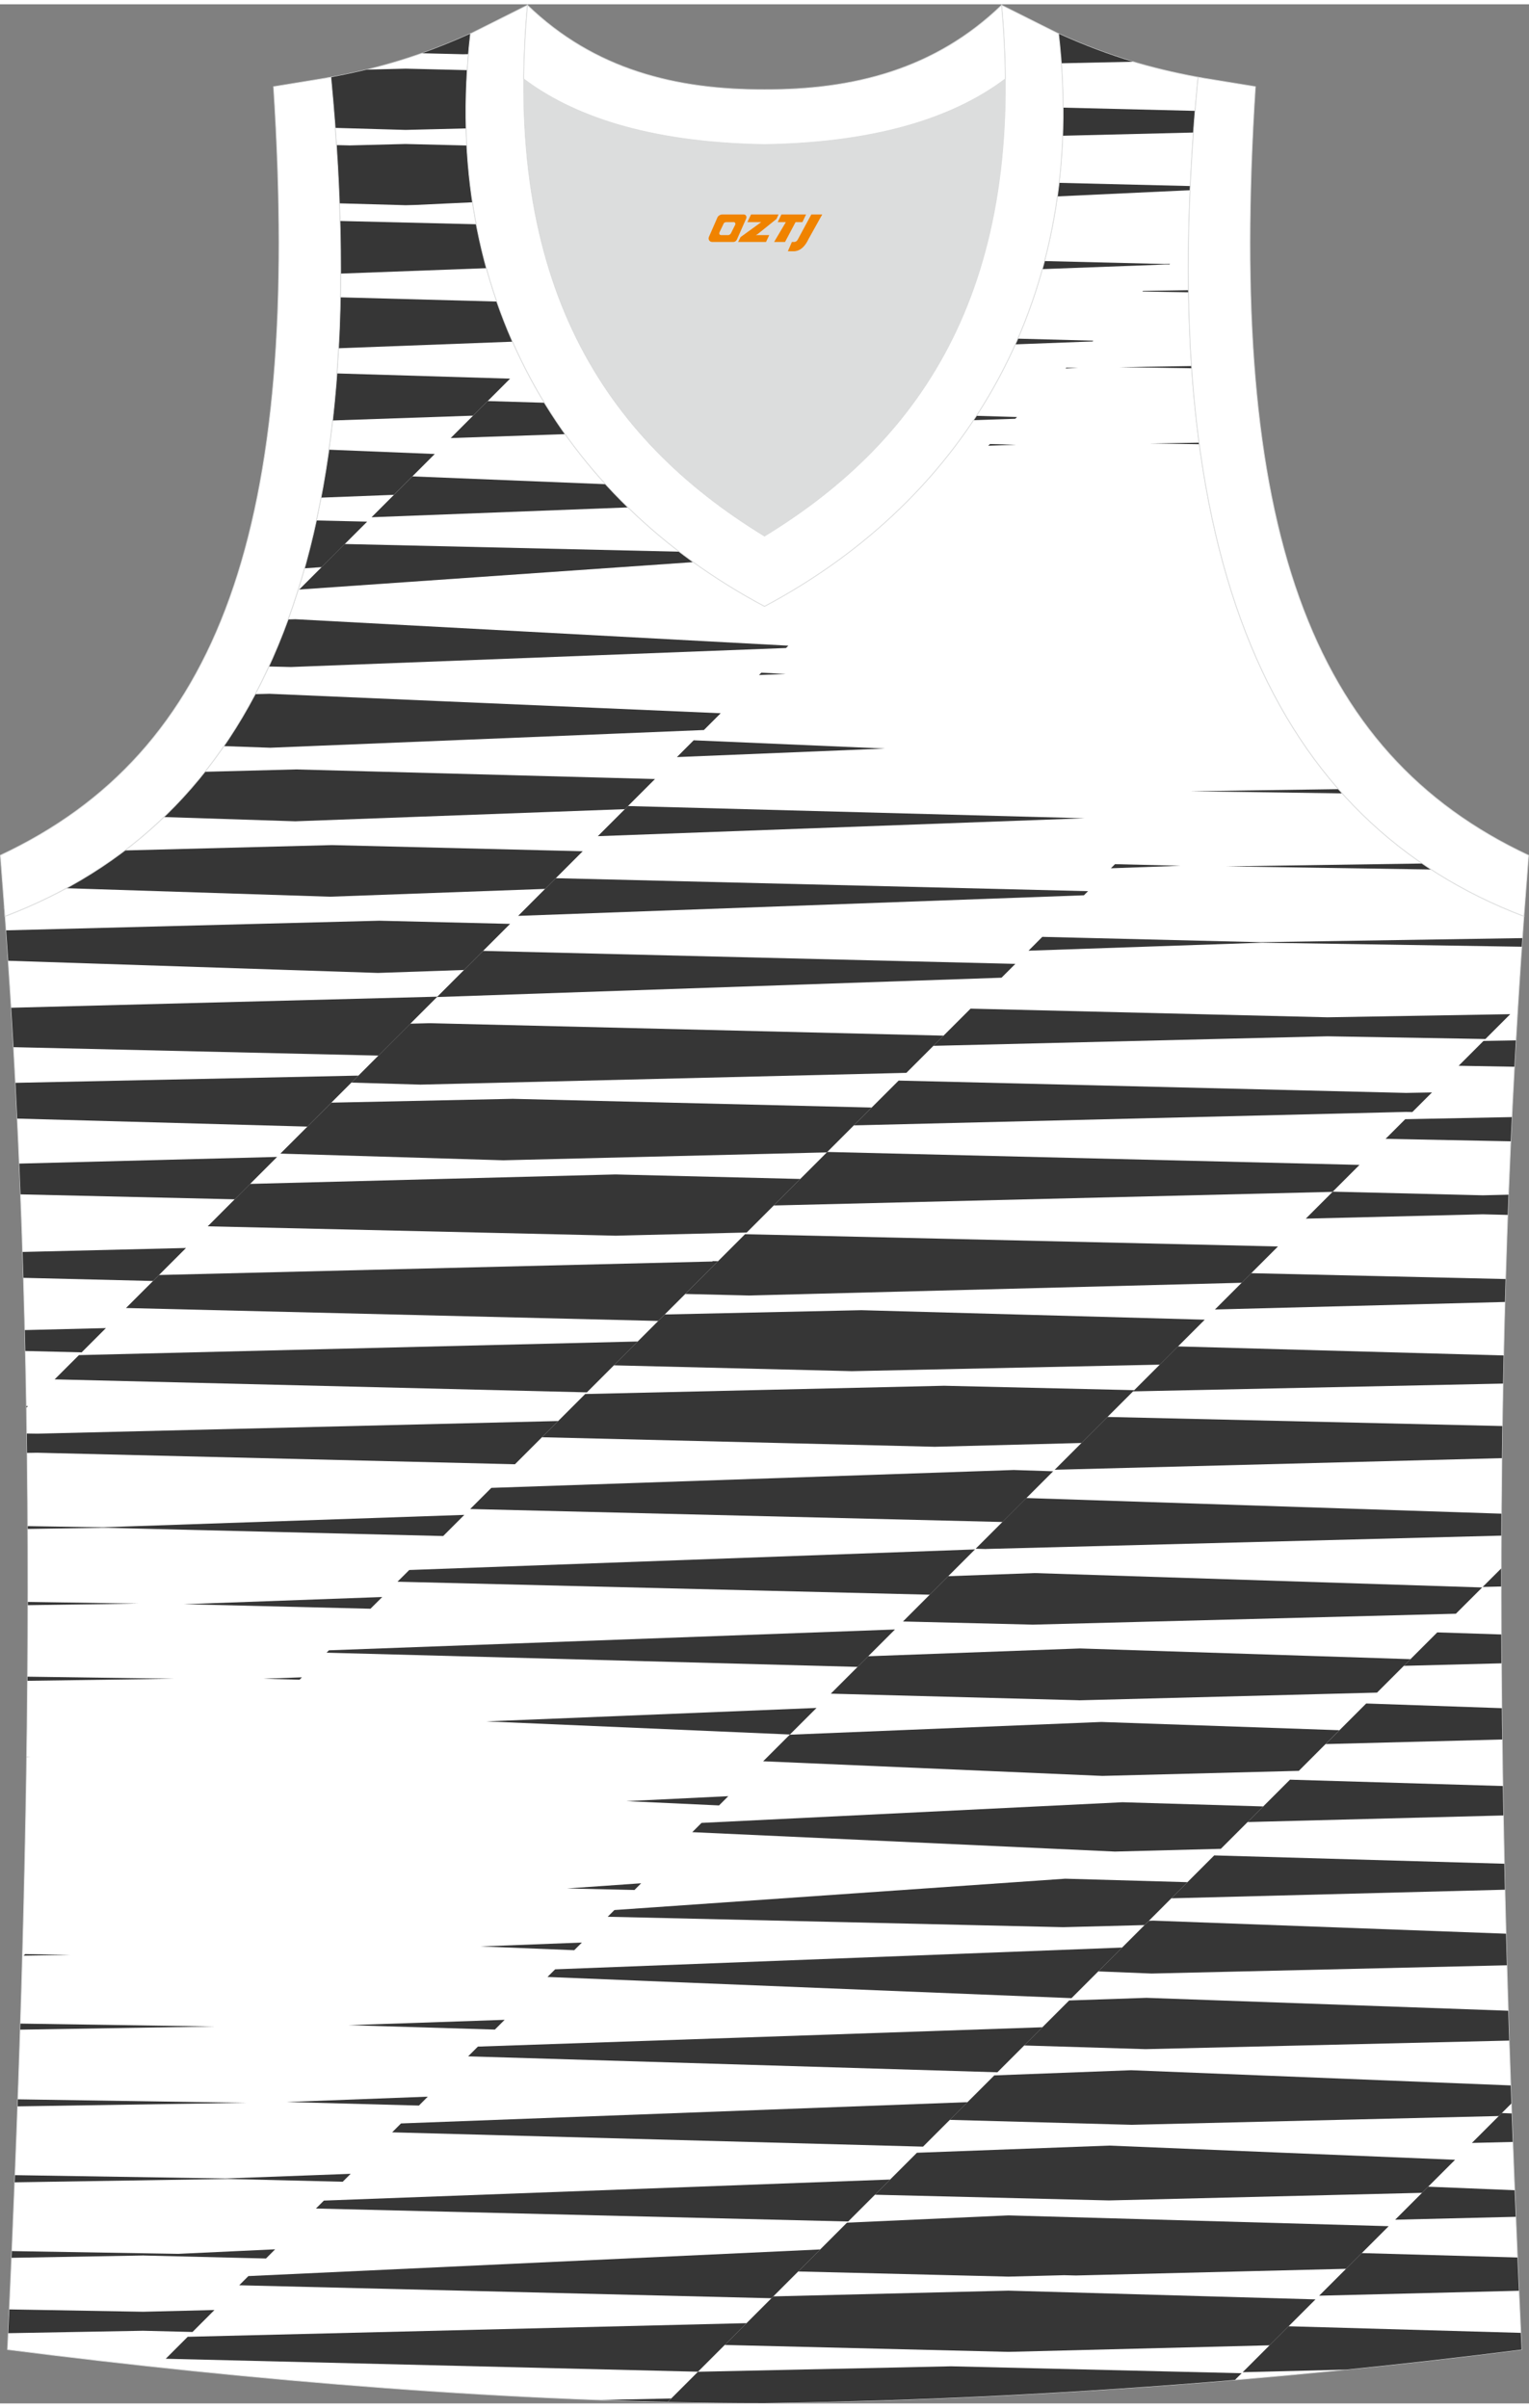
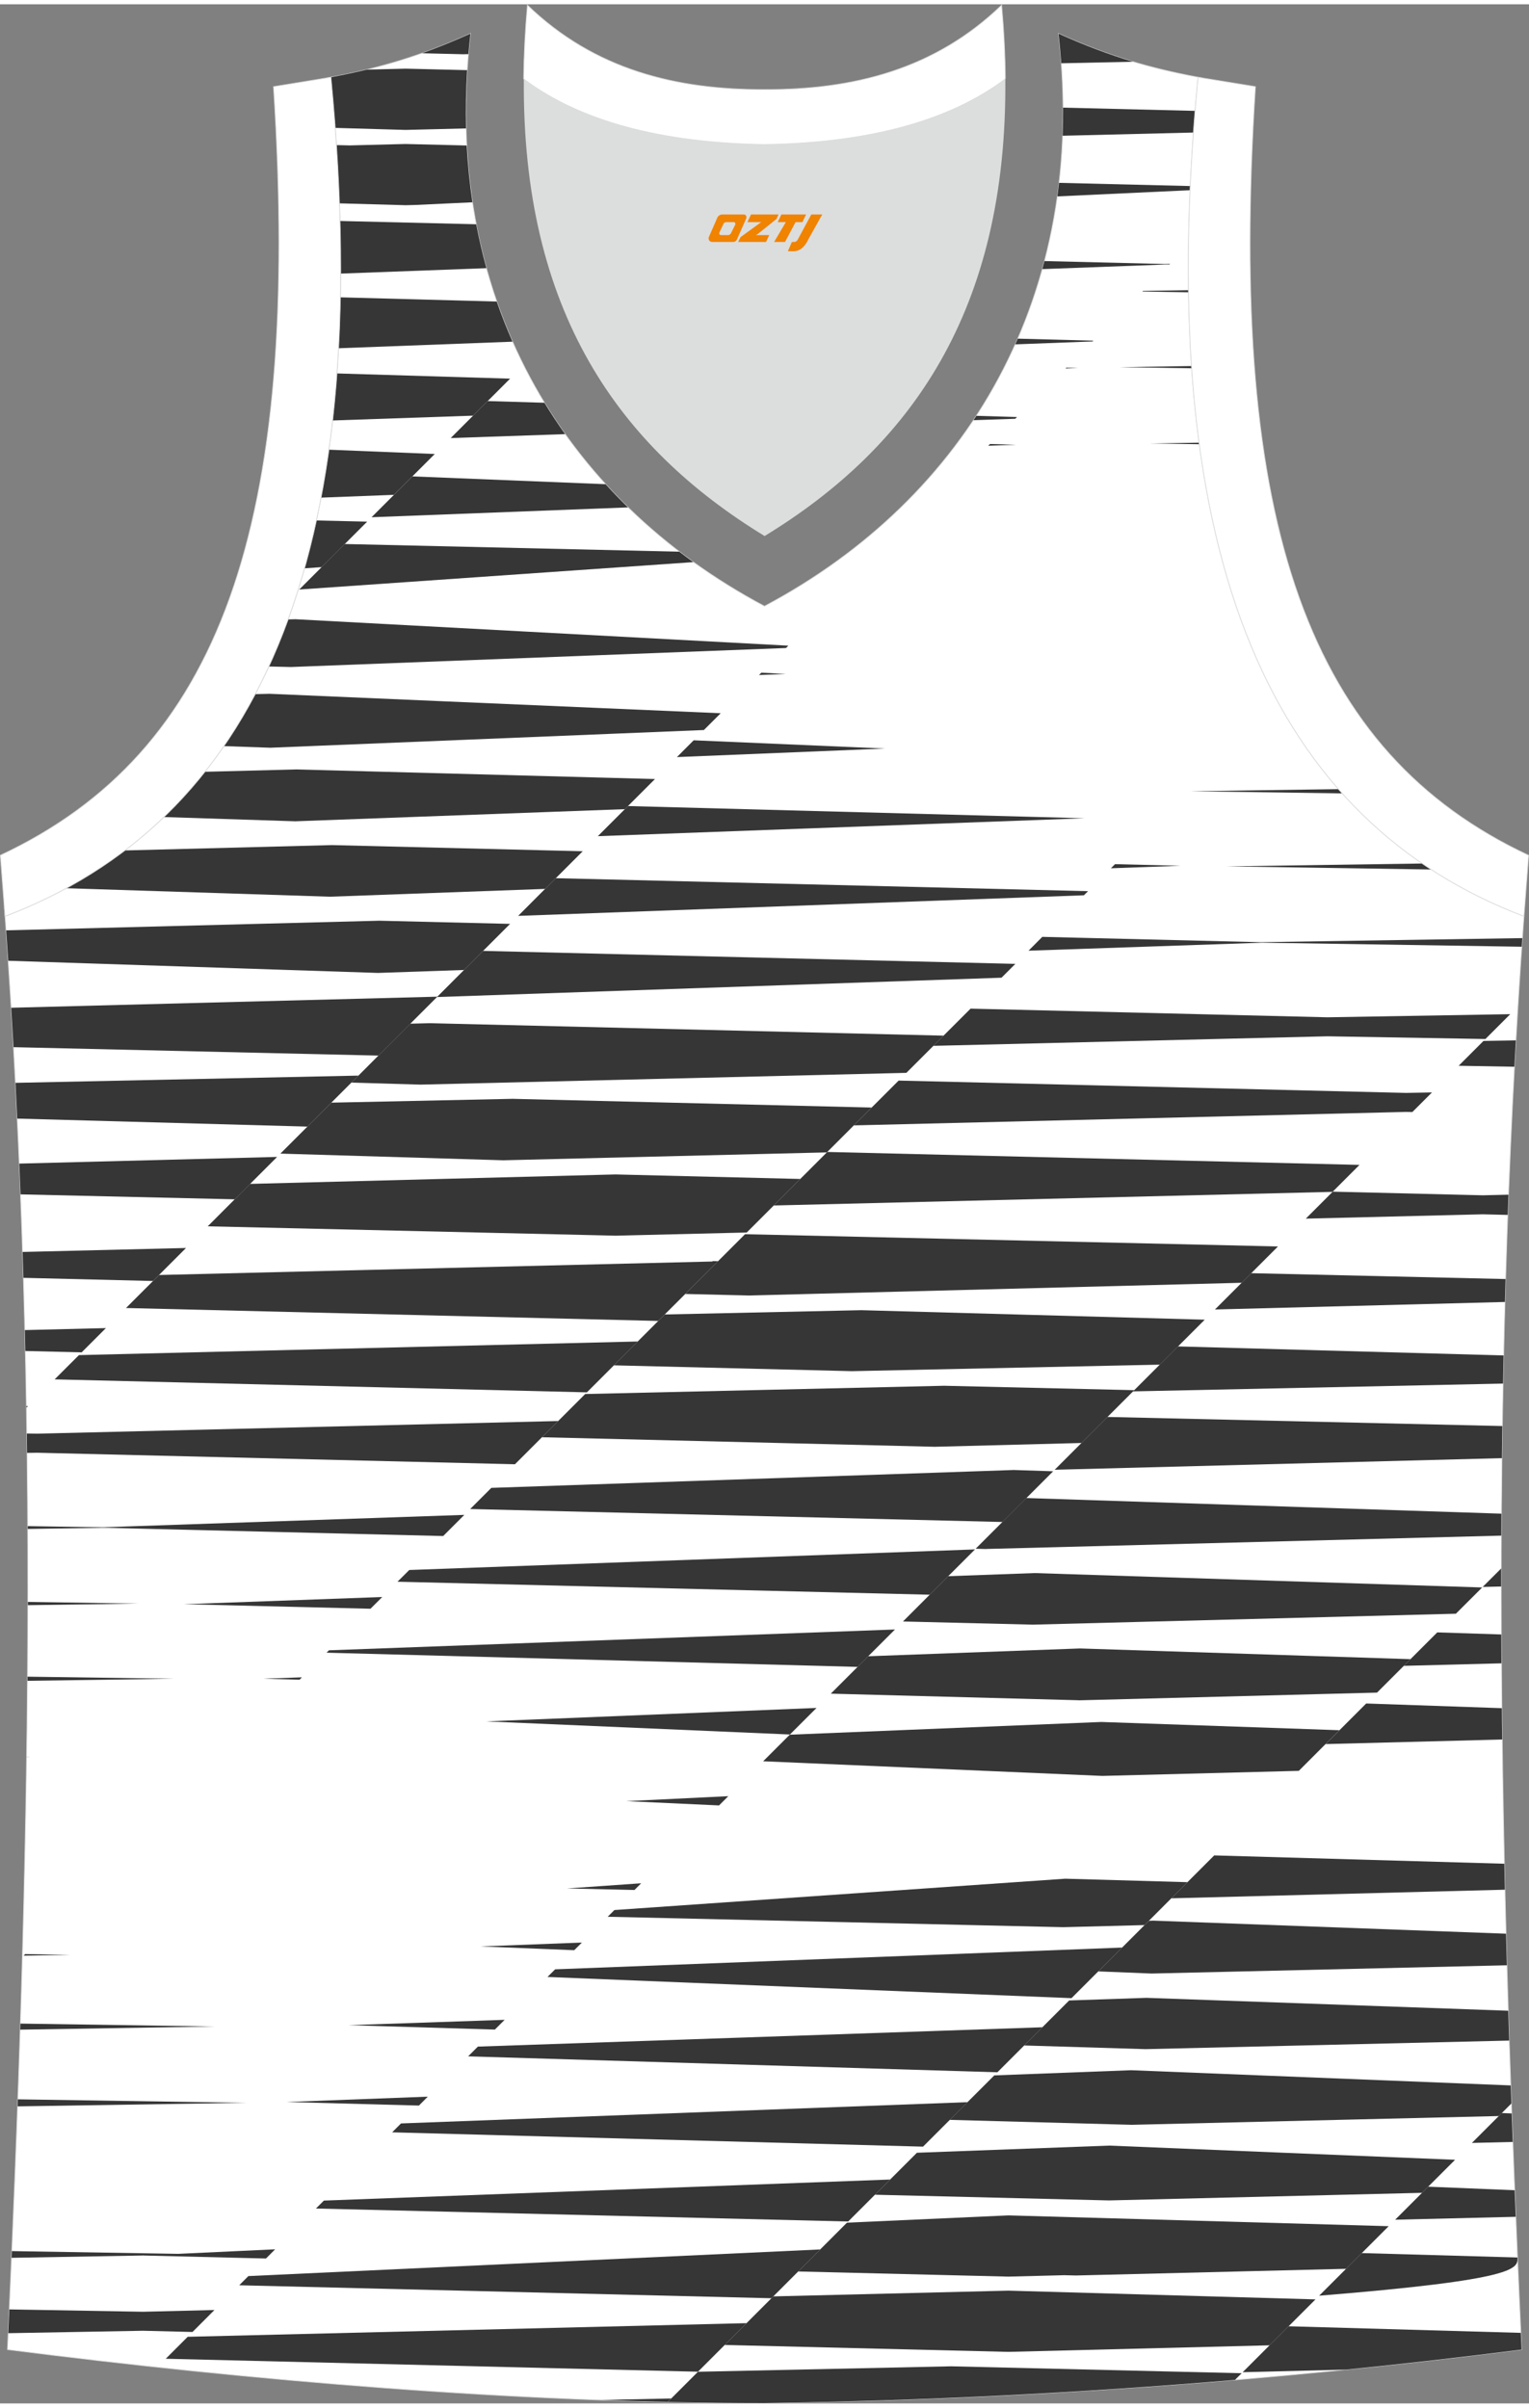
<svg xmlns="http://www.w3.org/2000/svg" version="1.1" id="图层_1" x="0px" y="0px" width="378.5px" height="596px" viewBox="0 0 378.13 593.28" enable-background="new 0 0 378.13 593.28" xml:space="preserve">
  <rect x="0" y="0" width="378.13" height="593.28" fill="#808080" stroke="none" />
  <g>
    <path fill-rule="evenodd" clip-rule="evenodd" fill="#FFFFFF" stroke="#DCDDDD" stroke-width="0.2" stroke-miterlimit="22.926" d="   M189.04,593.18c0.02,0,0.03,0,0.06,0H189.04L189.04,593.18L189.04,593.18L189.04,593.18z M189.1,593.18   c64.05-0.93,126.08-5.44,187.19-13.23c-5.34-116.06-8.2-233.07,0.58-354.44h-0.01c-60.87-23.19-92.27-86.23-80.58-207.47h0.02   c-11.88-2.23-22.03-5.15-34.52-10.79c7.48,64.75-22.54,114.91-72.72,141.6c-50.17-26.7-80.19-76.86-72.72-141.6   c-12.46,5.63-22.6,8.56-34.5,10.79h0.02C93.54,139.29,62.15,202.32,1.28,225.52l-0.18-2.31c8.99,122.19,6.14,239.95,0.76,356.75   C62.46,587.67,128.03,593.18,189.1,593.18z" />
    <g>
      <path fill-rule="evenodd" clip-rule="evenodd" fill="#363636" d="M100.31,31.06l2.35-0.06l12.59-0.31    c-0.12-4.71-0.03-9.51,0.27-14.41l-15.22-0.37l-9.59,0.24c-2.89,0.7-5.83,1.32-8.88,1.89h0.02c0.41,4.25,0.76,8.41,1.06,12.52    l15.04,0.43L100.31,31.06z" />
      <path fill-rule="evenodd" clip-rule="evenodd" fill="#363636" d="M97.96,49.61l2.34,0.07l2.35-0.06l14.18-0.66    c-0.69-4.58-1.16-9.27-1.42-14.05l-15.12-0.37L86.5,34.89l-2.9-0.07l-0.39,0.01c0.32,4.9,0.57,9.69,0.74,14.39L97.96,49.61z" />
      <path fill-rule="evenodd" clip-rule="evenodd" fill="#363636" d="M114.51,12.35l1.32-0.03c0.15-1.68,0.31-3.37,0.51-5.07    c-4.2,1.9-8.14,3.49-11.97,4.85l7.8,0.19L114.51,12.35z" />
      <path fill-rule="evenodd" clip-rule="evenodd" fill="#363636" d="M84.27,66.59l36.02-1.34c-0.98-3.55-1.82-7.17-2.52-10.86    L84.1,53.58C84.22,58,84.28,62.35,84.27,66.59z" />
      <path fill-rule="evenodd" clip-rule="evenodd" fill="#363636" d="M122.84,73.5L84.2,72.46c-0.08,4.29-0.23,8.49-0.45,12.59    l42.99-1.62C125.32,80.2,124.01,76.89,122.84,73.5z" />
      <path fill-rule="evenodd" clip-rule="evenodd" fill="#363636" d="M82.28,102.91l34.72-1.19l3.61-3.61l5.54-5.54l-42.8-1.29    C83.06,95.25,82.71,99.13,82.28,102.91z" />
      <polygon fill-rule="evenodd" clip-rule="evenodd" fill="#363636" points="126.15,92.57 126.15,92.57 120.61,98.11   " />
      <polygon fill-rule="evenodd" clip-rule="evenodd" fill="#363636" points="101.98,116.74 101.98,116.74 107.52,111.2   " />
      <path fill-rule="evenodd" clip-rule="evenodd" fill="#363636" d="M79.41,121.99l18.01-0.69l10.1-10.1l-26.16-1.06    C80.79,114.2,80.14,118.15,79.41,121.99z" />
      <polygon fill-rule="evenodd" clip-rule="evenodd" fill="#363636" points="85.26,133.46 85.26,133.46 90.8,127.92   " />
      <path fill-rule="evenodd" clip-rule="evenodd" fill="#363636" d="M75.33,139.47l4.22-0.29l11.25-11.25l-12.53-0.29    C77.38,131.71,76.4,135.65,75.33,139.47z" />
      <path fill-rule="evenodd" clip-rule="evenodd" fill="#363636" d="M71.95,163.88l122.43-4.7l0.58-0.58l-121.92-6.54l-1.75,0.05    c-1.47,4.04-3.07,7.92-4.78,11.64L71.95,163.88z" />
      <path fill-rule="evenodd" clip-rule="evenodd" fill="#363636" d="M66.64,170.5l-3.51,0.09c-2.39,4.54-4.99,8.82-7.76,12.85    l11.49,0.4l107.22-4.38l4.15-4.15L66.64,170.5z" />
      <path fill-rule="evenodd" clip-rule="evenodd" fill="#363636" d="M73.33,189.21h-0.15h-0.14l-22.34,0.58    c-3.18,4.01-6.56,7.74-10.15,11.19l32.46,1.05l81.52-3l7.45-7.45L73.33,189.21z" />
      <path fill-rule="evenodd" clip-rule="evenodd" fill="#363636" d="M82.25,207.92h-0.16h-0.14l-51.07,1.32    c-4.56,3.47-9.39,6.57-14.48,9.34l65.23,2.1l53.17-1.93l9.31-9.31L82.25,207.92z" />
      <path fill-rule="evenodd" clip-rule="evenodd" fill="#363636" d="M93.96,226.62H93.8h-0.13L1.52,229    c0.18,2.51,0.35,5.02,0.52,7.52l91.43,3.01l21.28-0.73l11.4-11.4L93.96,226.62z" />
      <path fill-rule="evenodd" clip-rule="evenodd" fill="#363636" d="M262.79,32.5l32.33-0.79c0.13-1.77,0.27-3.56,0.41-5.36    l-32.63-0.8C262.92,27.89,262.88,30.2,262.79,32.5z" />
      <path fill-rule="evenodd" clip-rule="evenodd" fill="#363636" d="M261.49,47.5l32.8-1.53l0.05-1.03l-32.43-0.79    C261.78,45.27,261.64,46.39,261.49,47.5z" />
      <path fill-rule="evenodd" clip-rule="evenodd" fill="#363636" d="M262.46,14.58l17.71-0.38c-5.88-1.76-11.82-3.98-18.4-6.95    C262.06,9.72,262.28,12.16,262.46,14.58z" />
      <path fill-rule="evenodd" clip-rule="evenodd" fill="#363636" d="M3.35,257.89l90.24,2.08l14.57-14.57L2.77,248.14    C2.97,251.39,3.16,254.64,3.35,257.89z" />
      <path fill-rule="evenodd" clip-rule="evenodd" fill="#363636" d="M4.26,275.55l71.76,1.98l12.61-12.61l-84.8,1.79    C3.98,269.66,4.12,272.61,4.26,275.55z" />
      <path fill-rule="evenodd" clip-rule="evenodd" fill="#363636" d="M5.08,294.29l52.97,1.22l10.48-10.48l-63.76,1.65    C4.88,289.22,4.98,291.76,5.08,294.29z" />
      <path fill-rule="evenodd" clip-rule="evenodd" fill="#363636" d="M257.77,65.48l30.63-1.14l0.8,0.01l0.16-0.16l-1.54,0.02    l-29.52-0.72C258.13,64.16,257.95,64.82,257.77,65.48z" />
      <path fill-rule="evenodd" clip-rule="evenodd" fill="#363636" d="M251.08,84.09l19.11-0.72l0.19-0.19l-18.68-0.5    C251.5,83.14,251.29,83.62,251.08,84.09z" />
      <path fill-rule="evenodd" clip-rule="evenodd" fill="#363636" d="M120.61,98.11l-3.61,3.61l-5.54,5.54l28.3-0.97    c-1.8-2.52-3.51-5.11-5.12-7.76L120.61,98.11L120.61,98.11z M240.75,102.84l10.33-0.35l0.43-0.43l-10.04-0.3    C241.22,102.11,240.99,102.47,240.75,102.84z" />
      <polygon fill-rule="evenodd" clip-rule="evenodd" fill="#363636" points="117,101.72 117,101.72 111.46,107.26 111.46,107.26       " />
      <polygon fill-rule="evenodd" clip-rule="evenodd" fill="#363636" points="120.61,98.11 120.61,98.11 117,101.72   " />
      <polygon fill-rule="evenodd" clip-rule="evenodd" fill="#363636" points="97.43,121.3 97.43,121.3 91.89,126.84   " />
      <path fill-rule="evenodd" clip-rule="evenodd" fill="#363636" d="M91.89,126.84l63.42-2.43c-1.91-1.86-3.76-3.77-5.55-5.74    l-47.77-1.93l-4.56,4.56L91.89,126.84z" />
      <polygon fill-rule="evenodd" clip-rule="evenodd" fill="#363636" points="101.98,116.74 101.98,116.74 97.43,121.3   " />
      <path fill-rule="evenodd" clip-rule="evenodd" fill="#363636" d="M79.54,139.18L74,144.72l97.46-6.78    c-1.17-0.84-2.33-1.7-3.47-2.58l-82.74-1.9L79.54,139.18z" />
      <polygon fill-rule="evenodd" clip-rule="evenodd" fill="#363636" points="79.54,139.18 79.54,139.18 74,144.72   " />
      <polygon fill-rule="evenodd" clip-rule="evenodd" fill="#363636" points="85.26,133.46 85.26,133.46 79.54,139.18   " />
      <polygon fill-rule="evenodd" clip-rule="evenodd" fill="#363636" points="6.54,347.02 6.92,346.64 6.53,346.63   " />
      <path fill-rule="evenodd" clip-rule="evenodd" fill="#363636" d="M6.26,333.02l13.93,0.34l6-6l-20.05,0.49    C6.18,329.57,6.23,331.3,6.26,333.02z" />
      <path fill-rule="evenodd" clip-rule="evenodd" fill="#363636" d="M5.79,314.93l32.05,0.78l8.16-8.16l-40.41,0.98    C5.66,310.67,5.73,312.8,5.79,314.93z" />
      <polygon fill-rule="evenodd" clip-rule="evenodd" fill="#363636" points="276.82,89.73 294.69,90 294.65,89.45   " />
      <polygon fill-rule="evenodd" clip-rule="evenodd" fill="#363636" points="284.33,108.6 296.58,108.78 296.53,108.4   " />
      <polygon fill-rule="evenodd" clip-rule="evenodd" fill="#363636" points="188.28,165.28 187.7,165.86 194.34,165.6   " />
      <polygon fill-rule="evenodd" clip-rule="evenodd" fill="#363636" points="218.91,184.04 171.55,182 167.41,186.15   " />
      <polygon fill-rule="evenodd" clip-rule="evenodd" fill="#363636" points="268.23,201.28 155.3,198.26 147.85,205.71   " />
      <polygon fill-rule="evenodd" clip-rule="evenodd" fill="#363636" points="268.06,220.33 269.08,219.31 137.45,216.1     128.14,225.42   " />
      <polygon fill-rule="evenodd" clip-rule="evenodd" fill="#363636" points="247.68,240.71 251.1,237.29 119.47,234.08     108.07,245.49   " />
      <polygon fill-rule="evenodd" clip-rule="evenodd" fill="#363636" points="103.99,267.15 224.15,264.24 233.35,255.04     106.34,251.96 101.47,252.08 86.91,266.65   " />
      <polygon fill-rule="evenodd" clip-rule="evenodd" fill="#363636" points="124.47,285.86 204.48,283.91 215.56,272.82     129.17,270.72 126.81,270.66 124.47,270.71 81.95,271.61 69.34,284.21   " />
      <polygon fill-rule="evenodd" clip-rule="evenodd" fill="#363636" points="152.27,304.51 154.6,304.45 184.67,303.72     197.91,290.48 154.6,289.42 152.23,289.36 149.9,289.42 61.85,291.7 51.37,302.19 149.9,304.45   " />
      <polygon fill-rule="evenodd" clip-rule="evenodd" fill="#363636" points="293.9,70.69 282.68,70.87 282.52,71.03 293.91,71.21       " />
      <polygon fill-rule="evenodd" clip-rule="evenodd" fill="#363636" points="263.7,89.85 263.51,90.05 266.6,89.93   " />
      <polygon fill-rule="evenodd" clip-rule="evenodd" fill="#363636" points="244.83,108.73 244.39,109.16 251.3,108.92   " />
      <polygon fill-rule="evenodd" clip-rule="evenodd" fill="#363636" points="6.59,433.47 7.62,433.45 6.59,433.43   " />
      <polygon fill-rule="evenodd" clip-rule="evenodd" fill="#363636" points="6.8,414.58 43.08,414.07 6.8,413.56   " />
      <polygon fill-rule="evenodd" clip-rule="evenodd" fill="#363636" points="6.89,395.88 34.2,395.49 6.89,395.07   " />
      <polygon fill-rule="evenodd" clip-rule="evenodd" fill="#363636" points="65.14,414.07 74.08,414.31 74.67,413.72   " />
      <polygon fill-rule="evenodd" clip-rule="evenodd" fill="#363636" points="45.53,395.64 91.62,396.76 94.53,393.86   " />
      <polygon fill-rule="evenodd" clip-rule="evenodd" fill="#363636" points="25.29,376.62 6.86,376.33 6.86,377.03 25.76,376.74     109.6,378.78 114.83,373.55   " />
      <path fill-rule="evenodd" clip-rule="evenodd" fill="#363636" d="M127.35,361.03l10.69-10.69L9.19,353.47l-2.56-0.04    c0.02,1.6,0.04,3.19,0.06,4.79l2.49-0.04L127.35,361.03z" />
      <polygon fill-rule="evenodd" clip-rule="evenodd" fill="#363636" points="145.14,343.25 157.72,330.67 19.52,334.04 13.51,340.04       " />
      <polygon fill-rule="evenodd" clip-rule="evenodd" fill="#363636" points="162.79,325.59 177.57,310.82 176.21,310.79     176.21,310.89 39.33,314.23 31.16,322.39   " />
      <path fill-rule="evenodd" clip-rule="evenodd" fill="#363636" d="M331,194.08l-36.59,0.52l37.53,0.53    C331.63,194.78,331.31,194.43,331,194.08z" />
      <path fill-rule="evenodd" clip-rule="evenodd" fill="#363636" d="M351.73,212.47l-48.44,0.71l50.65,0.77    C353.2,213.46,352.46,212.97,351.73,212.47z" />
      <polygon fill-rule="evenodd" clip-rule="evenodd" fill="#363636" points="275.75,212.63 274.73,213.65 291.96,213.03   " />
      <polygon fill-rule="evenodd" clip-rule="evenodd" fill="#363636" points="376.48,230.92 311.73,231.93 257.77,230.61     254.36,234.03 312.2,232.05 376.34,233.05   " />
      <polygon fill-rule="evenodd" clip-rule="evenodd" fill="#363636" points="328.3,255.2 367.35,255.87 373.49,249.73 328.3,250.5     240.03,248.36 230.82,257.56   " />
      <polygon fill-rule="evenodd" clip-rule="evenodd" fill="#363636" points="347.73,273.9 349.28,273.93 354.14,269.08 347.73,269.2     222.24,266.15 211.15,277.23   " />
      <polygon fill-rule="evenodd" clip-rule="evenodd" fill="#363636" points="329.54,293.67 336.21,287 204.59,283.8 191.35,297.04       " />
      <polygon fill-rule="evenodd" clip-rule="evenodd" fill="#363636" points="4.35,519.82 60.67,518.94 4.41,518.08   " />
      <polygon fill-rule="evenodd" clip-rule="evenodd" fill="#363636" points="5,500.85 53.16,500.07 5.05,499.35   " />
      <polygon fill-rule="evenodd" clip-rule="evenodd" fill="#363636" points="6.23,482.16 5.83,482.55 17.37,482.38   " />
      <polygon fill-rule="evenodd" clip-rule="evenodd" fill="#363636" points="177.82,445.4 180.11,443.11 154.9,444.34   " />
      <polygon fill-rule="evenodd" clip-rule="evenodd" fill="#363636" points="120.28,424.62 195.35,427.86 201.93,421.29   " />
      <polygon fill-rule="evenodd" clip-rule="evenodd" fill="#363636" points="212.08,411.14 221.33,401.89 81.35,407.04 80.76,407.63       " />
      <polygon fill-rule="evenodd" clip-rule="evenodd" fill="#363636" points="229.92,393.29 241.12,382.09 101.21,387.18 98.3,390.08       " />
      <polygon fill-rule="evenodd" clip-rule="evenodd" fill="#363636" points="247.91,375.31 260.45,362.77 250.7,362.45     121.51,366.87 116.28,372.1   " />
      <polygon fill-rule="evenodd" clip-rule="evenodd" fill="#363636" points="35.37,570.61 2.31,570.03 2.04,575.91 35.37,575.31     47.61,575.61 53.03,570.18   " />
      <polygon fill-rule="evenodd" clip-rule="evenodd" fill="#363636" points="44.07,556.29 3.43,555.62 2.94,555.6 2.87,557.27     35.37,556.7 35.28,556.69 35.53,556.69 35.37,556.7 65.78,557.44 68.04,555.17   " />
      <polygon fill-rule="evenodd" clip-rule="evenodd" fill="#363636" points="231.15,356.71 233.49,356.65 267.45,355.77     280.51,342.71 233.49,341.62 144.72,343.66 134.03,354.35 228.8,356.65   " />
      <polygon fill-rule="evenodd" clip-rule="evenodd" fill="#363636" points="208.32,337.95 210.68,338.01 213.02,337.96     286.82,336.4 297.94,325.28 213.02,322.93 164.39,323.99 151.81,336.57   " />
      <polygon fill-rule="evenodd" clip-rule="evenodd" fill="#363636" points="185.26,319.3 187.58,319.24 307.07,316.15     316.05,307.17 187.58,304.21 185.21,304.16 184.25,304.14 169.47,318.92 182.89,319.24   " />
-       <polygon fill-rule="evenodd" clip-rule="evenodd" fill="#363636" points="55.77,537.65 3.71,536.83 3.64,538.6 56.34,537.77     84.75,538.46 86.72,536.5   " />
      <polygon fill-rule="evenodd" clip-rule="evenodd" fill="#363636" points="103.6,519.62 105.79,517.42 70.89,518.74   " />
      <polygon fill-rule="evenodd" clip-rule="evenodd" fill="#363636" points="122.38,500.83 124.8,498.42 86.18,499.74   " />
      <polygon fill-rule="evenodd" clip-rule="evenodd" fill="#363636" points="142.01,481.2 143.91,479.31 118.85,480.27   " />
      <polygon fill-rule="evenodd" clip-rule="evenodd" fill="#363636" points="156.91,466.31 158.56,464.65 140.22,465.93   " />
      <path fill-rule="evenodd" clip-rule="evenodd" fill="#363636" d="M374.88,256.21l-8.01,0.14l-6.14,6.14l13.79,0.24    C374.64,260.55,374.76,258.38,374.88,256.21z" />
-       <path fill-rule="evenodd" clip-rule="evenodd" fill="#363636" d="M373.89,275.18l-26.37,0.52l-4.86,4.86l30.95,0.61    C373.7,279.17,373.79,277.17,373.89,275.18z" />
      <path fill-rule="evenodd" clip-rule="evenodd" fill="#363636" d="M373.06,294.37l-6.36,0.15l-37.1-0.9l-6.67,6.67l43.77-1.07    l6.17,0.15C372.93,297.71,372.99,296.04,373.06,294.37z" />
-       <polygon fill-rule="evenodd" clip-rule="evenodd" fill="#363636" points="275.71,456.81 301.92,456.13 312.4,445.65 277.6,444.61     173.49,449.72 171.2,452.01   " />
      <polygon fill-rule="evenodd" clip-rule="evenodd" fill="#363636" points="272.61,438.1 321.2,436.85 331.24,426.8 272.38,424.76     195.31,427.91 188.73,434.48   " />
      <polygon fill-rule="evenodd" clip-rule="evenodd" fill="#363636" points="266.78,419.39 266.78,419.4 266.93,419.4 267.07,419.4     267.07,419.4 340.55,417.5 348.82,409.23 267.1,406.58 214.71,408.51 205.46,417.76   " />
      <polygon fill-rule="evenodd" clip-rule="evenodd" fill="#363636" points="255.29,400.69 255.29,400.7 255.45,400.7 255.58,400.7     255.58,400.69 360.05,397.99 366.55,391.5 255.9,387.94 234.5,388.71 223.31,399.91   " />
      <path fill-rule="evenodd" clip-rule="evenodd" fill="#363636" d="M243.59,381.99h0.16h0.13v-0.01l127.39-3.3    c0.01-1.81,0.02-3.62,0.03-5.43l-117.48-3.87l-12.54,12.54L243.59,381.99L243.59,381.99z" />
      <polygon fill-rule="evenodd" clip-rule="evenodd" fill="#363636" points="172.61,585.44 184.62,573.43 46.42,576.8 40.99,582.23       " />
      <polygon fill-rule="evenodd" clip-rule="evenodd" fill="#363636" points="190.78,567.27 202.85,555.2 61.42,561.79 59.16,564.06       " />
      <path fill-rule="evenodd" clip-rule="evenodd" fill="#363636" d="M165.14,592.91l0.85-0.85l-17.25,0.37    C154.22,592.63,159.69,592.79,165.14,592.91z" />
      <path fill-rule="evenodd" clip-rule="evenodd" fill="#363636" d="M371.53,351.58l-97.64-2.25l-13.06,13.06l110.6-2.87    C371.46,356.87,371.49,354.22,371.53,351.58z" />
      <path fill-rule="evenodd" clip-rule="evenodd" fill="#363636" d="M371.85,334.12l-80.53-2.23l-11.12,11.12l91.51-1.93    C371.75,338.77,371.8,336.45,371.85,334.12z" />
      <path fill-rule="evenodd" clip-rule="evenodd" fill="#363636" d="M372.34,315.23l-62.9-1.45l-8.98,8.98l71.72-1.86    C372.23,319.02,372.28,317.12,372.34,315.23z" />
      <polygon fill-rule="evenodd" clip-rule="evenodd" fill="#363636" points="209.76,548.29 220.14,537.91 80.1,543.12 78.13,545.08       " />
      <polygon fill-rule="evenodd" clip-rule="evenodd" fill="#363636" points="228.27,529.78 239.27,518.78 99.17,524.04 96.98,526.24       " />
      <polygon fill-rule="evenodd" clip-rule="evenodd" fill="#363636" points="246.66,511.39 257.79,500.26 118.18,505.04     115.77,507.45   " />
      <polygon fill-rule="evenodd" clip-rule="evenodd" fill="#363636" points="264.99,493.06 277.5,480.55 137.29,485.93     135.39,487.82   " />
      <polygon fill-rule="evenodd" clip-rule="evenodd" fill="#363636" points="262.93,475.51 283.06,474.99 293.66,464.38     263.44,463.52 151.94,471.27 150.29,472.93   " />
-       <path fill-rule="evenodd" clip-rule="evenodd" fill="#363636" d="M371.66,440.6l-52.64-1.57l-10.48,10.48l63.25-1.63    C371.74,445.45,371.7,443.02,371.66,440.6z" />
      <path fill-rule="evenodd" clip-rule="evenodd" fill="#363636" d="M371.41,421.35l-33.54-1.16l-10.04,10.04l43.68-1.13    C371.46,426.52,371.43,423.93,371.41,421.35z" />
      <path fill-rule="evenodd" clip-rule="evenodd" fill="#363636" d="M371.27,403.12l-15.83-0.51l-8.27,8.27l24.14-0.62    C371.3,407.88,371.28,405.5,371.27,403.12z" />
      <polygon fill-rule="evenodd" clip-rule="evenodd" fill="#363636" points="371.25,386.8 366.67,391.37 371.25,391.26   " />
      <polygon fill-rule="evenodd" clip-rule="evenodd" fill="#363636" points="249.4,580.53 313.97,578.91 325.33,567.55 249.4,565.39     191.24,566.81 179.23,578.82   " />
      <polygon fill-rule="evenodd" clip-rule="evenodd" fill="#363636" points="249.4,561.92 263.18,561.57 266.09,561.64     332.89,559.99 343.43,549.45 249.4,546.78 209.46,548.58 197.4,560.65   " />
      <path fill-rule="evenodd" clip-rule="evenodd" fill="#363636" d="M189.04,593.18c0.02,0,0.03,0,0.06,0H189.04L189.04,593.18    L189.04,593.18L189.04,593.18z M305.42,587.46l1.65-1.65l-71.87-1.71l-62.59,1.35l-7.47,7.47c8.05,0.18,16.04,0.27,23.96,0.27    C228.55,592.61,267.24,590.68,305.42,587.46z" />
      <polygon fill-rule="evenodd" clip-rule="evenodd" fill="#363636" points="274.25,543.08 351.68,541.2 359.85,533.03     274.34,529.52 226.76,531.29 216.38,541.67   " />
      <polygon fill-rule="evenodd" clip-rule="evenodd" fill="#363636" points="279.88,524.38 370.67,522.21 373.77,519.11     373.61,514.64 279.74,510.88 245.89,512.16 234.88,523.16   " />
      <path fill-rule="evenodd" clip-rule="evenodd" fill="#363636" d="M283.32,505.67l89.91-2.12c-0.08-2.46-0.16-4.92-0.23-7.38    l-89.46-3.19l-19.13,0.65l-11.13,11.13L283.32,505.67z" />
      <path fill-rule="evenodd" clip-rule="evenodd" fill="#363636" d="M372.45,477.12l-87.25-3.23l-1.08,0.04l-12.51,12.51l13.19,0.53    l87.86-2.04C372.59,482.33,372.52,479.73,372.45,477.12z" />
      <path fill-rule="evenodd" clip-rule="evenodd" fill="#363636" d="M372.03,459.82l-71.75-2.06l-10.61,10.61l82.5-2.13    C372.12,464.1,372.08,461.96,372.03,459.82z" />
      <path fill-rule="evenodd" clip-rule="evenodd" fill="#363636" d="M376.1,575.83l-57.42-1.63l-11.36,11.36l25.55-0.64    c14.53-1.47,29-3.12,43.42-4.96L376.1,575.83z" />
-       <path fill-rule="evenodd" clip-rule="evenodd" fill="#363636" d="M375.27,557.19l-38.49-1.09l-10.54,10.54l49.39-1.22    C375.51,562.67,375.39,559.93,375.27,557.19z" />
+       <path fill-rule="evenodd" clip-rule="evenodd" fill="#363636" d="M375.27,557.19l-38.49-1.09l-10.54,10.54C375.51,562.67,375.39,559.93,375.27,557.19z" />
      <path fill-rule="evenodd" clip-rule="evenodd" fill="#363636" d="M374.58,540.56l-21.38-0.88l-8.17,8.17l29.82-0.72    C374.76,544.94,374.67,542.75,374.58,540.56z" />
      <path fill-rule="evenodd" clip-rule="evenodd" fill="#363636" d="M373.85,521.57l-2.45-0.1l-7.39,7.39l10.1-0.24    C374.03,526.27,373.94,523.92,373.85,521.57z" />
    </g>
    <path fill-rule="evenodd" clip-rule="evenodd" fill="#FFFFFF" stroke="#DCDDDD" stroke-width="0.2" stroke-miterlimit="22.926" d="   M1.25,225.52c60.87-23.19,92.27-86.22,80.58-207.47l-14.18,2.31c7.04,109.03-13.4,164.69-67.55,190.08L1.25,225.52z" />
    <path fill-rule="evenodd" clip-rule="evenodd" fill="#FFFFFF" stroke="#DCDDDD" stroke-width="0.2" stroke-miterlimit="22.926" d="   M376.87,225.52C316,202.33,284.6,139.3,296.29,18.05l14.18,2.31c-7.03,109.03,13.41,164.69,67.55,190.09L376.87,225.52   L376.87,225.52z" />
    <path fill-rule="evenodd" clip-rule="evenodd" fill="#DCDDDD" d="M189.07,34.68c29.52-0.47,47.91-7.49,59.49-16.18   c0.02-0.07,0.03-0.13,0.06-0.19c0.54,57.67-23.57,91.23-59.53,113.18c-35.97-21.96-60.07-55.52-59.54-113.18   c0.02,0.07,0.03,0.12,0.06,0.19C141.16,27.21,159.54,34.21,189.07,34.68z" />
-     <path fill-rule="evenodd" clip-rule="evenodd" fill="#FFFFFF" stroke="#DCDDDD" stroke-width="0.2" stroke-miterlimit="22.926" d="   M130.44,0.22c-6.17,68.91,19.06,107.11,58.63,131.28c39.57-24.15,64.8-62.35,58.63-131.28l14.09,7.05   c7.47,64.75-22.54,114.91-72.72,141.61c-50.17-26.7-80.19-76.86-72.72-141.6L130.44,0.22z" />
    <path fill-rule="evenodd" clip-rule="evenodd" fill="#FFFFFF" stroke="#DCDDDD" stroke-width="0.2" stroke-miterlimit="22.926" d="   M130.44,0.22c16.55,15.97,36.75,20.93,58.63,20.87c21.88,0.06,42.08-4.91,58.63-20.87c0.56,6.28,0.86,12.29,0.91,18.07   c-0.02,0.07-0.03,0.15-0.06,0.21c-11.57,8.7-29.96,15.72-59.49,16.18c-29.53-0.47-47.91-7.48-59.49-16.18   c-0.02-0.07-0.04-0.15-0.06-0.21C129.58,12.51,129.88,6.49,130.44,0.22z" />
  </g>
  <g>
    <path fill="#F08300" d="M200.64,51.97l-3.4,6.3c-0.2,0.3-0.5,0.5-0.8,0.5h-0.6l-1,2.3h1.2c2,0.1,3.2-1.5,3.9-3L203.34,51.97h-2.5L200.64,51.97z" />
    <polygon fill="#F08300" points="193.44,51.97 ,199.34,51.97 ,198.44,53.87 ,196.74,53.87 ,194.14,58.77 ,191.44,58.77 ,194.34,53.87 ,192.34,53.87 ,193.24,51.97" />
    <polygon fill="#F08300" points="187.44,57.07 ,186.94,57.07 ,187.44,56.77 ,192.04,53.07 ,192.54,51.97 ,185.74,51.97 ,185.44,52.57 ,184.84,53.87 ,187.64,53.87 ,188.24,53.87 ,183.14,57.57    ,182.54,58.77 ,189.14,58.77 ,189.44,58.77 ,190.24,57.07" />
    <path fill="#F08300" d="M183.94,51.97H178.64C178.14,51.97,177.64,52.27,177.44,52.67L175.34,57.47C175.04,58.07,175.44,58.77,176.14,58.77h5.2c0.4,0,0.7-0.2,0.9-0.6L184.54,52.97C184.74,52.47,184.44,51.97,183.94,51.97z M181.84,54.47L180.74,56.67C180.54,56.97,180.24,57.07,180.14,57.07l-1.8,0C178.14,57.07,177.74,56.97,177.94,56.37l1-2.1c0.1-0.3,0.4-0.4,0.7-0.4h1.9   C181.74,53.87,181.94,54.17,181.84,54.47z" />
  </g>
</svg>